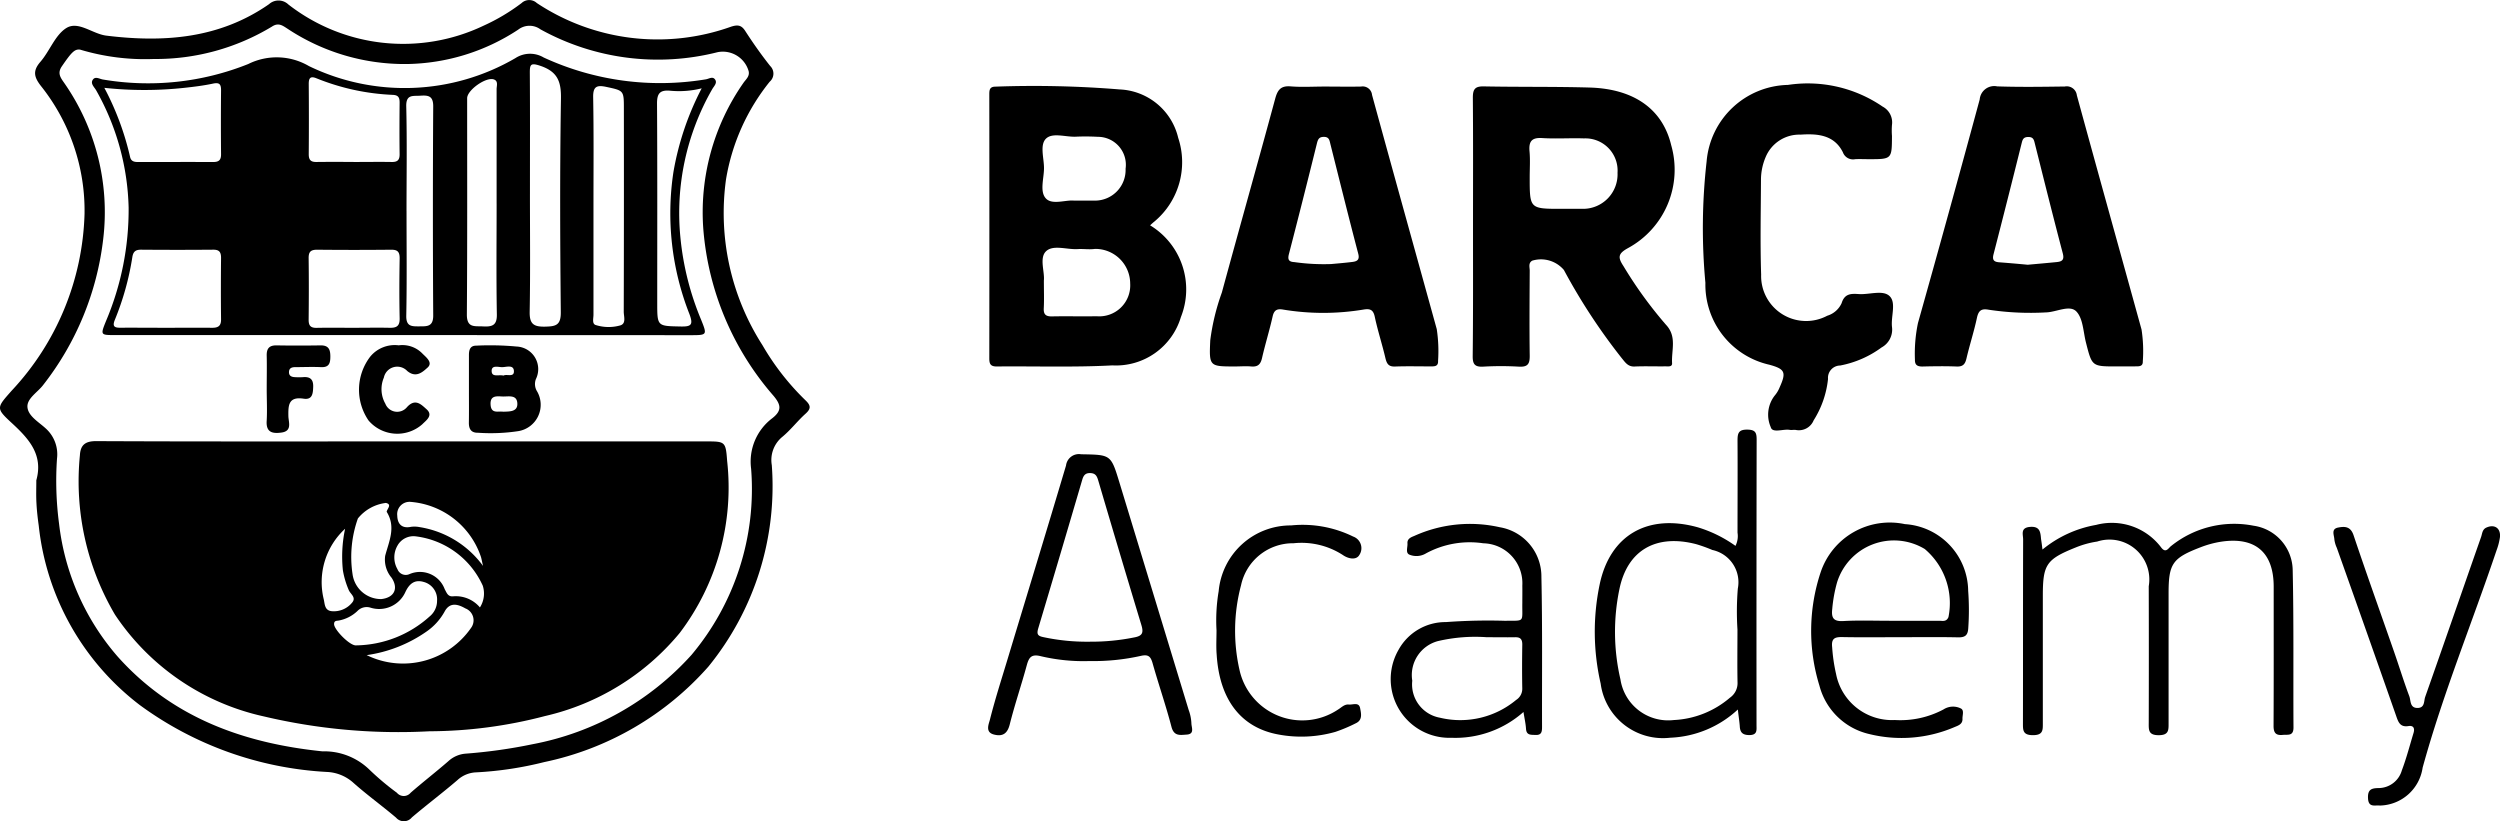
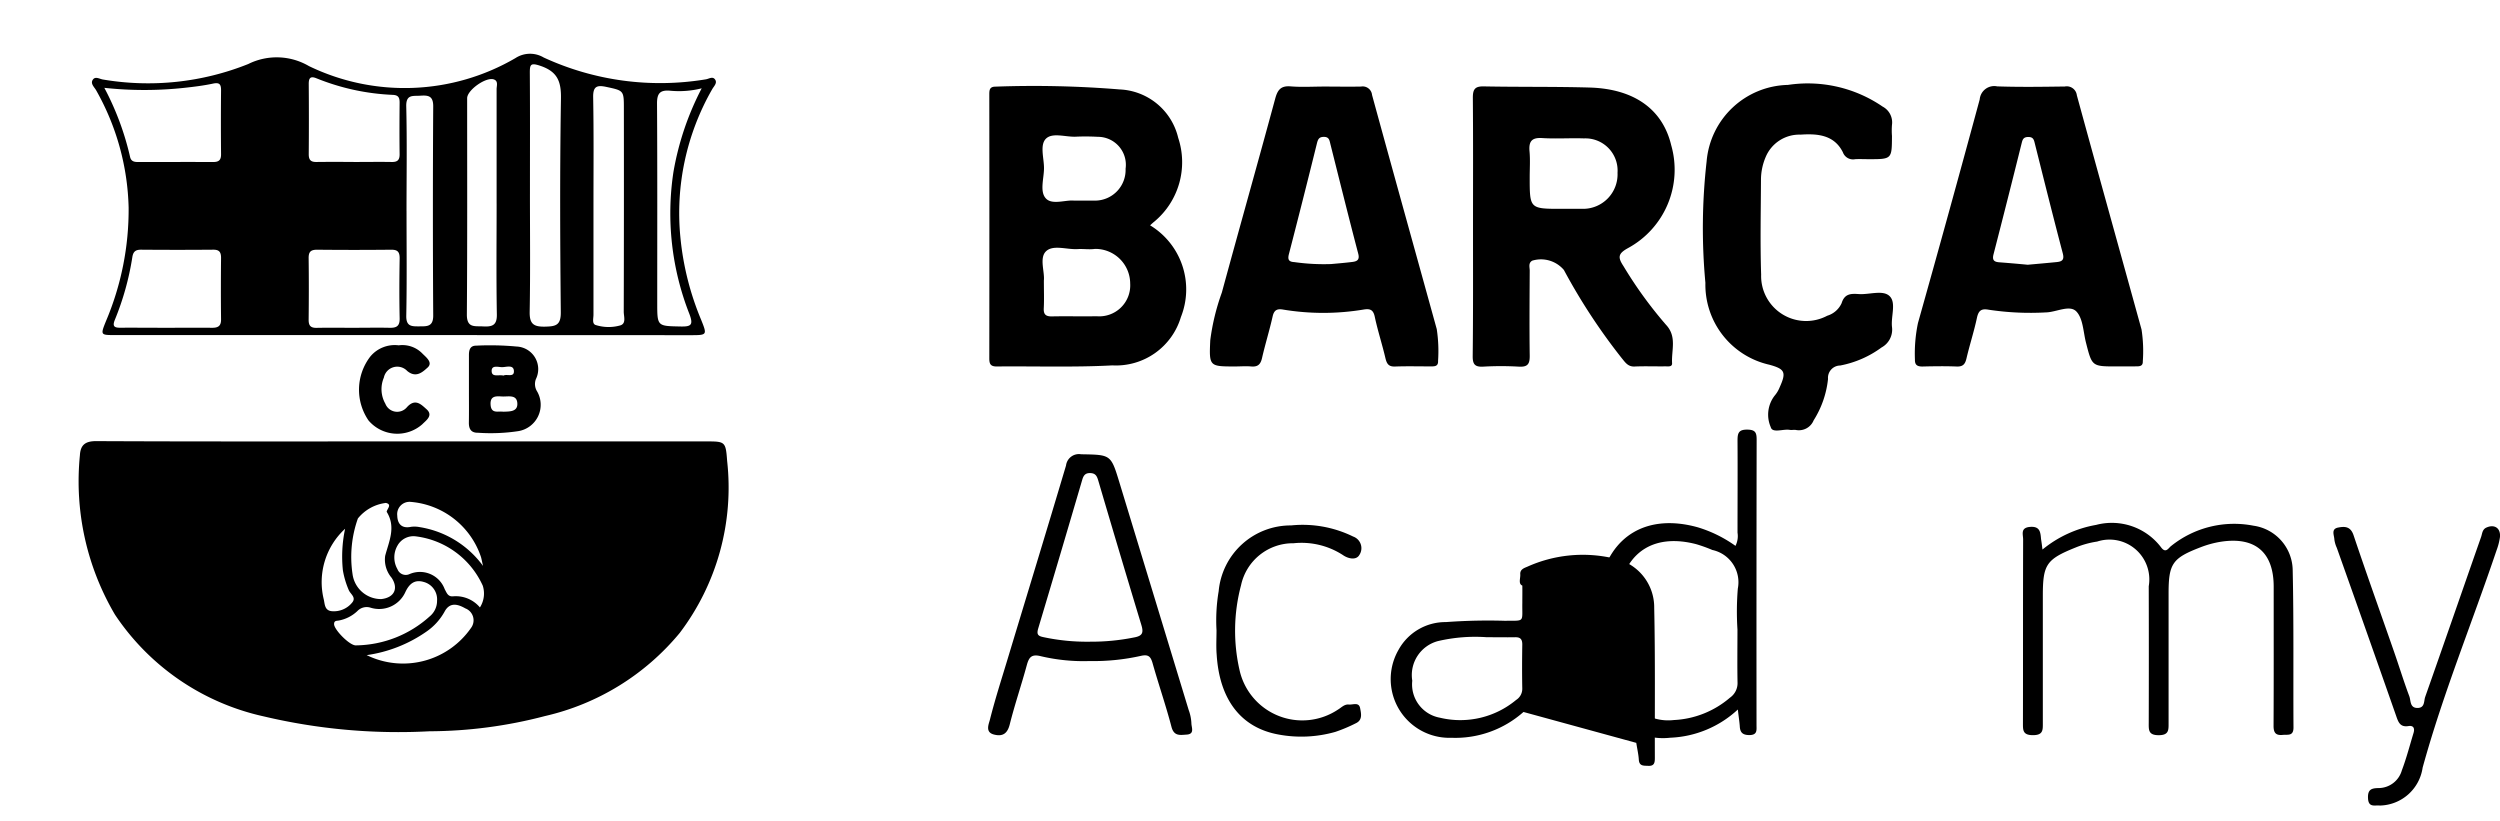
<svg xmlns="http://www.w3.org/2000/svg" height="39.989" viewBox="0 0 121.712 39.989" width="121.712">
  <g>
-     <path d="m1.768 23.383c.347-1.241-.358-2.015-1.18-2.775-.8-.738-.761-.749-.022-1.586a13.129 13.129 0 0 0 3.55-8.612 9.735 9.735 0 0 0 -2.125-6.227c-.331-.429-.409-.729-.025-1.172.456-.526.714-1.3 1.262-1.645.585-.364 1.275.286 1.95.369 2.81.346 5.511.145 7.92-1.532a.689.689 0 0 1 .94.014 9.1 9.1 0 0 0 9.51 1.031 9.6 9.6 0 0 0 1.847-1.1.544.544 0 0 1 .74 0 10.634 10.634 0 0 0 9.455 1.152c.313-.1.5-.092.692.208.379.586.781 1.16 1.216 1.706a.519.519 0 0 1 -.026.765 10.237 10.237 0 0 0 -2.126 4.754 11.919 11.919 0 0 0 1.773 8.07 12.33 12.33 0 0 0 2.094 2.684c.268.257.278.41 0 .659-.4.36-.729.8-1.146 1.139a1.459 1.459 0 0 0 -.492 1.36 13.91 13.91 0 0 1 -3.089 9.811 14.657 14.657 0 0 1 -7.99 4.646 17.151 17.151 0 0 1 -3.312.5 1.418 1.418 0 0 0 -.909.373c-.727.624-1.493 1.2-2.224 1.821a.5.5 0 0 1 -.769.011c-.685-.581-1.417-1.108-2.087-1.705a2.054 2.054 0 0 0 -1.285-.52 16.93 16.93 0 0 1 -9.11-3.261 12.674 12.674 0 0 1 -4.914-8.73c-.049-.356-.092-.714-.11-1.072-.023-.377-.008-.757-.008-1.136zm2.132-20.967c-.266-.034-.417.125-.889.813-.209.306-.094.509.074.75a10.994 10.994 0 0 1 1.939 7.663 14.174 14.174 0 0 1 -2.921 7.1c-.272.361-.805.659-.766 1.086s.541.713.877 1.019a1.694 1.694 0 0 1 .561 1.483 15.9 15.9 0 0 0 .1 3.164 11.934 11.934 0 0 0 2.855 6.473c2.651 2.967 6.119 4.215 9.964 4.612a3.155 3.155 0 0 1 2.3.9 13 13 0 0 0 1.328 1.116.434.434 0 0 0 .67 0c.6-.524 1.235-1.014 1.837-1.538a1.4 1.4 0 0 1 .845-.366 25.33 25.33 0 0 0 3.249-.458 13.882 13.882 0 0 0 7.745-4.352 12.556 12.556 0 0 0 2.9-9.06 2.646 2.646 0 0 1 1.032-2.461c.463-.363.439-.642.05-1.1a14.034 14.034 0 0 1 -3.407-8.079 10.99 10.99 0 0 1 1.947-7.14c.117-.174.317-.319.258-.576a1.308 1.308 0 0 0 -1.51-.925 11.825 11.825 0 0 1 -8.626-1.111.9.9 0 0 0 -1.083.014 10.1 10.1 0 0 1 -5.414 1.674 10.317 10.317 0 0 1 -5.824-1.723c-.237-.151-.433-.309-.75-.1a10.923 10.923 0 0 1 -5.748 1.578 10.969 10.969 0 0 1 -3.593-.456z" />
    <path d="m1242.188 114.287a3.645 3.645 0 0 1 1.5 4.466 3.3 3.3 0 0 1 -3.337 2.353c-1.874.1-3.757.034-5.635.053-.311 0-.356-.143-.356-.4q.007-6.412 0-12.824c0-.213 0-.4.3-.4a51.54 51.54 0 0 1 6.047.136 3.063 3.063 0 0 1 2.85 2.358 3.763 3.763 0 0 1 -1.161 4.075c-.062.048-.117.101-.208.183zm-5.171 2.682c0 .514.017.934-.005 1.352-.018.326.118.408.42.4.718-.016 1.438.007 2.156-.008a1.507 1.507 0 0 0 1.631-1.592 1.693 1.693 0 0 0 -1.717-1.686c-.274.04-.559-.008-.838.009-.531.033-1.208-.231-1.552.116-.319.323-.051.991-.095 1.409zm1.467-3.885h1.048a1.493 1.493 0 0 0 1.463-1.55 1.363 1.363 0 0 0 -1.354-1.556 10.592 10.592 0 0 0 -1.076-.006c-.494.019-1.127-.211-1.442.092s-.1.945-.1 1.436c0 .51-.227 1.16.105 1.492.311.308.953.049 1.356.092z" transform="translate(-1186.196 -103.317)" />
    <path d="m1837.847 114.623c0-2.1.01-4.194-.008-6.291 0-.407.1-.559.529-.551 1.718.034 3.438.007 5.155.056 2.174.063 3.552 1.06 3.971 2.8a4.341 4.341 0 0 1 -2.1 5.016c-.482.265-.508.444-.225.873a20.358 20.358 0 0 0 2.07 2.857c.547.577.262 1.241.3 1.87.013.2-.2.156-.328.158-.5.006-1-.014-1.5.008-.321.014-.457-.207-.617-.4a29.065 29.065 0 0 1 -2.822-4.3 1.462 1.462 0 0 0 -1.543-.453c-.2.117-.12.32-.121.485-.007 1.378-.019 2.756 0 4.134.007.413-.1.566-.53.54a15.084 15.084 0 0 0 -1.738 0c-.4.021-.511-.116-.508-.507.024-2.101.015-4.198.015-6.295zm4.311-.881h1.017a1.679 1.679 0 0 0 1.708-1.754 1.568 1.568 0 0 0 -1.634-1.675c-.677-.023-1.358.027-2.033-.016-.521-.033-.66.171-.617.652.037.415.008.836.008 1.255 0 1.538 0 1.538 1.551 1.538z" transform="translate(-1766.134 -103.575)" />
    <path d="m1515.3 107.608c.6 0 1.2.012 1.8 0a.458.458 0 0 1 .535.409c1.04 3.8 2.1 7.6 3.15 11.4a7.089 7.089 0 0 1 .064 1.548c.014.27-.17.268-.357.267-.579 0-1.159-.015-1.737.006-.308.011-.4-.126-.467-.4-.158-.679-.377-1.343-.521-2.024-.074-.35-.238-.4-.542-.35a11.957 11.957 0 0 1 -3.931 0c-.289-.048-.431.031-.5.339-.152.68-.361 1.347-.516 2.026-.071.311-.212.435-.53.406-.257-.023-.519 0-.778 0-1.259 0-1.271 0-1.211-1.28a10.9 10.9 0 0 1 .563-2.317c.857-3.152 1.748-6.3 2.6-9.448.119-.439.287-.631.762-.59.538.043 1.08.008 1.616.008zm.336 8.642c.338-.031.676-.058 1.013-.1.246-.027.4-.093.31-.418-.465-1.772-.906-3.551-1.353-5.328-.044-.176-.059-.348-.318-.346-.236 0-.288.12-.338.32q-.667 2.7-1.363 5.387c-.071.273 0 .374.259.389a10.3 10.3 0 0 0 1.793.096z" transform="translate(-1450.837 -103.394)" />
    <path d="m2399.22 121.3c-1.2 0-1.192 0-1.488-1.159-.133-.52-.14-1.171-.466-1.514s-.973.031-1.481.043a13.546 13.546 0 0 1 -2.8-.132c-.358-.066-.488.057-.562.4-.141.662-.353 1.308-.507 1.967-.064.274-.163.41-.47.4-.559-.022-1.118-.014-1.677 0-.248 0-.372-.073-.364-.339a7.249 7.249 0 0 1 .148-1.779q1.53-5.436 3.006-10.887a.71.71 0 0 1 .851-.634c1.1.038 2.2.021 3.295.006a.494.494 0 0 1 .583.43c1.039 3.8 2.1 7.6 3.149 11.4a6.857 6.857 0 0 1 .062 1.549c.01.231-.145.247-.317.246-.323.003-.642.003-.962.003zm-4.333-4.949c.424-.039.921-.082 1.417-.131.256-.025.384-.1.3-.422-.467-1.772-.91-3.55-1.356-5.328-.046-.183-.066-.34-.32-.34s-.285.133-.333.326q-.671 2.7-1.364 5.387c-.071.274.02.367.271.387.437.033.874.07 1.385.119z" transform="translate(-2296.177 -103.461)" />
    <path d="m2132.994 108.639c-.22 0-.44-.011-.659 0a.525.525 0 0 1 -.6-.334c-.426-.855-1.24-.916-2.064-.861a1.774 1.774 0 0 0 -1.7 1.1 2.843 2.843 0 0 0 -.224 1.047c-.006 1.557-.043 3.114.008 4.669a2.19 2.19 0 0 0 3.219 2 1.121 1.121 0 0 0 .7-.614c.146-.477.474-.464.842-.44.513.034 1.177-.219 1.5.107s.049.989.11 1.5a.99.99 0 0 1 -.51.993 4.956 4.956 0 0 1 -2.013.878.6.6 0 0 0 -.592.655 4.676 4.676 0 0 1 -.7 2.014.775.775 0 0 1 -.865.469c-.1-.017-.2.012-.3-.005-.32-.055-.845.178-.924-.135a1.513 1.513 0 0 1 .188-1.528 1.446 1.446 0 0 0 .246-.408c.333-.735.26-.891-.5-1.1a3.993 3.993 0 0 1 -3.115-3.988 28.846 28.846 0 0 1 .06-5.916 4.065 4.065 0 0 1 3.958-3.719 6.446 6.446 0 0 1 4.612 1.057.87.87 0 0 1 .453.893 3.6 3.6 0 0 0 0 .538c-.005 1.128-.005 1.128-1.13 1.128z" transform="translate(-2042.014 -100.889)" />
    <path d="m2525.261 654.61a5.645 5.645 0 0 1 2.611-1.2 3.006 3.006 0 0 1 3.155 1.081c.244.335.363.041.509-.063a4.9 4.9 0 0 1 4-.979 2.217 2.217 0 0 1 1.907 2.157c.057 2.556.023 5.113.039 7.67 0 .429-.277.334-.525.358-.344.033-.446-.11-.445-.445.011-2.257.006-4.515.006-6.772 0-1.672-.9-2.444-2.568-2.188a4.8 4.8 0 0 0 -.979.265c-1.389.532-1.57.8-1.57 2.262v6.292c0 .343.021.6-.482.6s-.486-.254-.484-.6q.009-3.326 0-6.652a1.939 1.939 0 0 0 -2.512-2.175 4.542 4.542 0 0 0 -1.035.284c-1.448.582-1.609.832-1.609 2.368q0 3.086 0 6.173c0 .342.023.6-.482.6s-.486-.252-.486-.6c.006-2.976 0-5.953.009-8.929 0-.242-.145-.571.337-.61s.507.256.535.588c.023.143.042.279.069.515z" transform="translate(-2425.824 -627.855)" />
    <path d="m1238 577.019a9.036 9.036 0 0 1 -2.377-.237c-.459-.115-.577.064-.681.446-.261.961-.585 1.907-.827 2.873-.113.452-.347.6-.753.5-.464-.107-.267-.512-.212-.732.243-.965.548-1.915.836-2.868.957-3.166 1.924-6.329 2.868-9.5a.633.633 0 0 1 .734-.549c1.448.026 1.448.005 1.863 1.365q1.69 5.546 3.377 11.093a2.108 2.108 0 0 1 .13.638c0 .2.174.528-.235.552-.305.018-.612.093-.735-.378-.272-1.04-.626-2.058-.918-3.094-.094-.331-.207-.444-.573-.361a10.526 10.526 0 0 1 -2.497.252zm.024-.942a10.532 10.532 0 0 0 2.138-.206c.41-.072.476-.224.362-.6q-1.064-3.514-2.1-7.037c-.063-.215-.13-.357-.385-.366s-.338.124-.4.341q-1.058 3.609-2.136 7.213c-.086.288-.031.379.26.435a10.118 10.118 0 0 0 2.264.22z" transform="translate(-1184.955 -544.836)" />
    <path d="m1996.954 549.749a5.133 5.133 0 0 1 -3.293 1.374 3.06 3.06 0 0 1 -3.386-2.635 11.264 11.264 0 0 1 -.052-4.812c.5-2.423 2.346-3.471 4.77-2.8a6.248 6.248 0 0 1 1.845.907 1.051 1.051 0 0 0 .1-.643c0-1.5.01-2.993 0-4.49 0-.359.056-.534.485-.527.4.006.447.166.446.5q-.012 6.944-.006 13.889c0 .236.048.476-.34.482-.344 0-.463-.13-.476-.445-.018-.232-.056-.463-.093-.8zm-.02-3.91a13.773 13.773 0 0 1 .018-1.973 1.607 1.607 0 0 0 -1.239-1.883 7.114 7.114 0 0 0 -.787-.283c-1.949-.506-3.347.285-3.738 2.189a10.214 10.214 0 0 0 .05 4.394 2.35 2.35 0 0 0 2.6 1.979 4.521 4.521 0 0 0 2.73-1.087.865.865 0 0 0 .37-.762c-.016-.857-.003-1.713-.003-2.574z" transform="translate(-1912.347 -515.207)" />
-     <path d="m1742.31 662.718a4.994 4.994 0 0 1 -3.5 1.257 2.858 2.858 0 0 1 -2.588-4.273 2.608 2.608 0 0 1 2.311-1.36 28 28 0 0 1 2.876-.063c.992-.013.829.1.845-.875 0-.28.005-.56 0-.839a1.945 1.945 0 0 0 -1.9-2.059 4.462 4.462 0 0 0 -2.786.489.9.9 0 0 1 -.806.066c-.207-.083-.086-.357-.1-.547-.017-.23.167-.3.332-.367a6.582 6.582 0 0 1 4.161-.423 2.43 2.43 0 0 1 2.028 2.424c.053 2.436.024 4.873.031 7.31 0 .223-.027.393-.318.379-.224-.011-.444.025-.463-.306-.016-.252-.074-.5-.123-.813zm-1.786-3.639a7.967 7.967 0 0 0 -2.376.188 1.711 1.711 0 0 0 -1.252 1.93 1.647 1.647 0 0 0 1.344 1.8 4.249 4.249 0 0 0 3.712-.864.642.642 0 0 0 .3-.547c-.014-.718-.01-1.437 0-2.155 0-.253-.093-.358-.351-.351-.458.008-.918-.001-1.377-.001z" transform="translate(-1668.14 -628.056)" />
-     <path d="m2264.193 658.463c-.919 0-1.837.013-2.755-.006-.37-.007-.547.062-.5.494a8.339 8.339 0 0 0 .19 1.3 2.773 2.773 0 0 0 2.863 2.244 4.457 4.457 0 0 0 2.367-.515.853.853 0 0 1 .854-.043c.163.092.063.331.071.5.011.259-.206.327-.383.4a6.544 6.544 0 0 1 -4.16.34 3.259 3.259 0 0 1 -2.419-2.347 9.04 9.04 0 0 1 .058-5.531 3.547 3.547 0 0 1 4.1-2.341 3.289 3.289 0 0 1 3.081 3.246 12.494 12.494 0 0 1 .006 1.791c-.016.356-.131.484-.5.475-.956-.021-1.915-.007-2.873-.007zm-.443-.8h2.4c.162 0 .349.063.45-.178a3.449 3.449 0 0 0 -1.155-3.316 2.9 2.9 0 0 0 -4.27 1.632 6.98 6.98 0 0 0 -.233 1.291c-.049.428.057.61.533.585.756-.043 1.516-.014 2.275-.014z" transform="translate(-2171.74 -627.441)" />
+     <path d="m1742.31 662.718a4.994 4.994 0 0 1 -3.5 1.257 2.858 2.858 0 0 1 -2.588-4.273 2.608 2.608 0 0 1 2.311-1.36 28 28 0 0 1 2.876-.063c.992-.013.829.1.845-.875 0-.28.005-.56 0-.839c-.207-.083-.086-.357-.1-.547-.017-.23.167-.3.332-.367a6.582 6.582 0 0 1 4.161-.423 2.43 2.43 0 0 1 2.028 2.424c.053 2.436.024 4.873.031 7.31 0 .223-.027.393-.318.379-.224-.011-.444.025-.463-.306-.016-.252-.074-.5-.123-.813zm-1.786-3.639a7.967 7.967 0 0 0 -2.376.188 1.711 1.711 0 0 0 -1.252 1.93 1.647 1.647 0 0 0 1.344 1.8 4.249 4.249 0 0 0 3.712-.864.642.642 0 0 0 .3-.547c-.014-.718-.01-1.437 0-2.155 0-.253-.093-.358-.351-.351-.458.008-.918-.001-1.377-.001z" transform="translate(-1668.14 -628.056)" />
    <path d="m2913.961 670.4c-.23-.031-.553.12-.573-.36-.019-.431.175-.487.532-.491a1.185 1.185 0 0 0 1.115-.86c.225-.595.385-1.214.57-1.824.065-.216.006-.375-.248-.334-.406.065-.494-.193-.6-.5q-1.434-4.091-2.887-8.176a1.436 1.436 0 0 1 -.119-.4c-.007-.213-.177-.52.184-.589.313-.06.6-.065.748.369.64 1.908 1.32 3.8 1.981 5.7.249.715.47 1.44.736 2.148.079.212.019.574.408.566.354-.008.294-.34.364-.538.915-2.594 1.813-5.194 2.723-7.79.056-.16.055-.361.253-.452.4-.183.711.029.663.471a3.025 3.025 0 0 1 -.164.632c-1.19 3.531-2.61 6.983-3.6 10.584a2.15 2.15 0 0 1 -2.086 1.844z" transform="translate(-2798.102 -631.182)" />
    <path d="m1517.725 660.259a8.534 8.534 0 0 1 .105-1.908 3.521 3.521 0 0 1 3.525-3.2 5.575 5.575 0 0 1 3.022.542.6.6 0 0 1 .3.9c-.154.263-.543.181-.8 0a3.7 3.7 0 0 0 -2.4-.574 2.584 2.584 0 0 0 -2.558 2.045 8.6 8.6 0 0 0 -.055 4.208 3.13 3.13 0 0 0 4.77 1.848c.171-.1.313-.271.531-.249.2.02.494-.135.552.18.047.254.132.577-.215.734a7.434 7.434 0 0 1 -.99.417 6.037 6.037 0 0 1 -2.789.125c-1.812-.337-2.853-1.7-2.99-3.877-.033-.391-.008-.792-.008-1.191z" transform="translate(-1458.499 -629.571)" />
    <path d="m114.732 550.459h14.692c.932 0 .964 0 1.032.944a11.717 11.717 0 0 1 -2.309 8.382 11.982 11.982 0 0 1 -6.564 4.046 22.386 22.386 0 0 1 -5.615.74 28.467 28.467 0 0 1 -8.077-.726 11.737 11.737 0 0 1 -7.238-4.953 12.785 12.785 0 0 1 -1.707-7.757c.027-.491.247-.692.794-.69 4.998.024 9.995.014 14.992.014zm1.6 7.783a.878.878 0 0 0 -.655-.943c-.423-.122-.688.075-.883.488a1.4 1.4 0 0 1 -1.7.766.624.624 0 0 0 -.638.164 1.788 1.788 0 0 1 -.889.459c-.108.025-.249-.008-.246.18 0 .271.773 1.06 1.07 1.033a5.451 5.451 0 0 0 3.582-1.409.978.978 0 0 0 .361-.738zm2.089.3a1.256 1.256 0 0 0 .138-1.06 4.138 4.138 0 0 0 -3.254-2.4.89.89 0 0 0 -.9.454 1.151 1.151 0 0 0 0 1.141.432.432 0 0 0 .58.245 1.284 1.284 0 0 1 1.721.731c.1.179.154.375.415.347a1.535 1.535 0 0 1 1.302.544zm-4.54-4.656c.017-.142.28-.358-.039-.432a2.074 2.074 0 0 0 -1.362.756 5.593 5.593 0 0 0 -.262 2.7 1.4 1.4 0 0 0 1.4 1.225c.637-.07.851-.517.5-1.042a1.358 1.358 0 0 1 -.31-1.064c.186-.71.535-1.397.075-2.14zm-.98 6.976c.053.024.106.045.158.072a4.026 4.026 0 0 0 4.927-1.392.62.62 0 0 0 -.273-.953c-.35-.2-.76-.332-1.019.168a2.861 2.861 0 0 1 -.879.963 6.721 6.721 0 0 1 -2.915 1.145zm5.671-4.342c-.05-.212-.068-.326-.1-.435a3.944 3.944 0 0 0 -3.415-2.681.6.6 0 0 0 -.66.672c.009.385.208.638.665.542a1.288 1.288 0 0 1 .411.011 4.746 4.746 0 0 1 3.101 1.894zm-6.718-1.806a3.529 3.529 0 0 0 -1.036 3.435c.054.228.035.552.407.577a1.147 1.147 0 0 0 .958-.4c.244-.266-.061-.426-.146-.625a4.19 4.19 0 0 1 -.288-.968 6.491 6.491 0 0 1 .107-2.016z" transform="translate(-95.056 -528.969)" />
    <path d="m129.931 80.63h-14.087c-.72 0-.719 0-.444-.686a13.889 13.889 0 0 0 1.1-5.527 12.167 12.167 0 0 0 -1.579-5.7c-.091-.163-.305-.335-.155-.532.126-.166.34-.011.507.007a13.123 13.123 0 0 0 7.049-.757 3.109 3.109 0 0 1 2.958.1 10.7 10.7 0 0 0 10.055-.391 1.3 1.3 0 0 1 1.373-.027 13.547 13.547 0 0 0 7.878 1.065c.152-.017.331-.158.452-.011.145.176-.039.337-.121.48a12.12 12.12 0 0 0 -1.551 7.253 13.788 13.788 0 0 0 1.006 3.98c.3.749.3.751-.532.751zm6.107-6.88c0 1.915.022 3.829-.013 5.743-.011.592.187.738.75.726.522-.011.771-.066.765-.7-.034-3.47-.049-6.94.008-10.41.014-.838-.18-1.307-1-1.586-.485-.165-.519-.065-.516.362.014 1.956.006 3.915.006 5.865zm3.093.568q0 2.662 0 5.325c0 .172-.077.429.1.495a2.079 2.079 0 0 0 1.18.028c.334-.079.193-.438.194-.675q.013-4.936.006-9.871c0-.907 0-.887-.863-1.074-.47-.1-.64-.007-.632.509.032 1.753.015 3.508.015 5.263zm-23.814-5.726a13.617 13.617 0 0 1 1.25 3.348c.046.233.2.265.395.265 1.218 0 2.436-.006 3.654 0 .283 0 .387-.1.384-.383q-.015-1.556 0-3.112c0-.285-.075-.389-.385-.324-.467.1-.943.158-1.418.209a18.114 18.114 0 0 1 -3.88-.002zm2.983 11.683c.758 0 1.516-.007 2.273 0 .3 0 .431-.1.427-.414-.012-1-.01-1.992 0-2.988 0-.27-.077-.4-.371-.4q-1.765.015-3.529 0c-.277 0-.381.107-.421.374a13.488 13.488 0 0 1 -.849 3.039c-.118.292-.054.39.258.386.738-.004 1.475.003 2.212.003zm16.115-6.049c0-1.856 0-3.713 0-5.569 0-.163.092-.393-.134-.473-.378-.135-1.3.518-1.3.914 0 3.513.012 7.026-.014 10.539 0 .651.376.55.775.571.44.023.7-.032.685-.593-.032-1.795-.011-3.592-.011-5.389zm-6.965 6.049c.58 0 1.16-.012 1.739 0 .337.01.514-.066.506-.457-.022-.978-.016-1.957 0-2.936 0-.315-.115-.412-.421-.408q-1.8.019-3.6 0c-.317 0-.414.111-.41.417.013 1 .011 2 0 3 0 .281.1.392.386.387.601-.011 1.201-.004 1.801-.002zm0-8.072c.619 0 1.238-.01 1.856 0 .282.006.39-.095.387-.379-.011-.837-.007-1.675 0-2.513 0-.233-.053-.362-.327-.375a11.134 11.134 0 0 1 -3.721-.807c-.307-.126-.379 0-.376.288q.014 1.7 0 3.41c0 .287.108.382.387.376.595-.008 1.194-.003 1.793-.003zm2.58 2.389c0 1.7.021 3.4-.013 5.093-.01.521.25.524.622.521s.694.033.69-.533q-.031-5.093 0-10.186c0-.512-.251-.537-.636-.511-.354.024-.693-.075-.677.524.041 1.7.013 3.4.013 5.093zm14.37-5.975a4.5 4.5 0 0 1 -1.54.116c-.5-.043-.638.14-.635.634.02 3.229.01 6.459.01 9.688 0 1.154 0 1.133 1.127 1.157.517.011.646-.064.438-.611a13.393 13.393 0 0 1 -.775-6.914 13.89 13.89 0 0 1 1.375-4.07z" transform="translate(-110.238 -64.317)" />
    <path d="m585.073 433.112q0-.838 0-1.675c0-.241.056-.454.349-.454a13.909 13.909 0 0 1 1.971.043 1.1 1.1 0 0 1 .94 1.585.678.678 0 0 0 .059.6 1.3 1.3 0 0 1 -.912 1.933 8.947 8.947 0 0 1 -1.967.079c-.335.007-.448-.185-.443-.5.009-.534.002-1.072.003-1.611zm1.669 1.087c.31-.011.7.008.688-.392-.014-.47-.453-.331-.749-.35s-.582-.033-.554.4c.029.465.378.301.615.343zm.015-1.759c.153-.089.512.1.506-.21-.006-.341-.369-.2-.577-.2-.187 0-.528-.121-.506.211.02.292.352.14.577.2z" transform="translate(-562.243 -414.155)" />
    <path d="m449.922 430.615a1.358 1.358 0 0 1 1.154.4c.183.185.525.438.253.683-.23.207-.561.529-.994.163a.666.666 0 0 0 -1.135.327 1.432 1.432 0 0 0 .073 1.27.617.617 0 0 0 1.045.176c.406-.458.7-.138.955.088.35.308-.018.547-.2.735a1.84 1.84 0 0 1 -2.618-.182 2.647 2.647 0 0 1 .084-3.112 1.546 1.546 0 0 1 1.383-.548z" transform="translate(-430.512 -413.803)" />
-     <path d="m332.551 433.077c0-.538.012-1.076 0-1.614-.01-.35.118-.513.483-.507.718.013 1.436.011 2.154 0 .384 0 .46.211.461.537s-.059.541-.456.522c-.418-.02-.837 0-1.256 0-.151 0-.289.04-.3.218-.017.214.131.267.309.271a3.157 3.157 0 0 0 .359 0c.345-.032.52.091.509.466-.01.33-.038.646-.466.581-.734-.112-.752.314-.742.85.006.293.2.73-.344.8-.428.058-.751-.005-.712-.574.029-.512.001-1.032.001-1.55z" transform="translate(-319.566 -414.141)" />
  </g>
</svg>